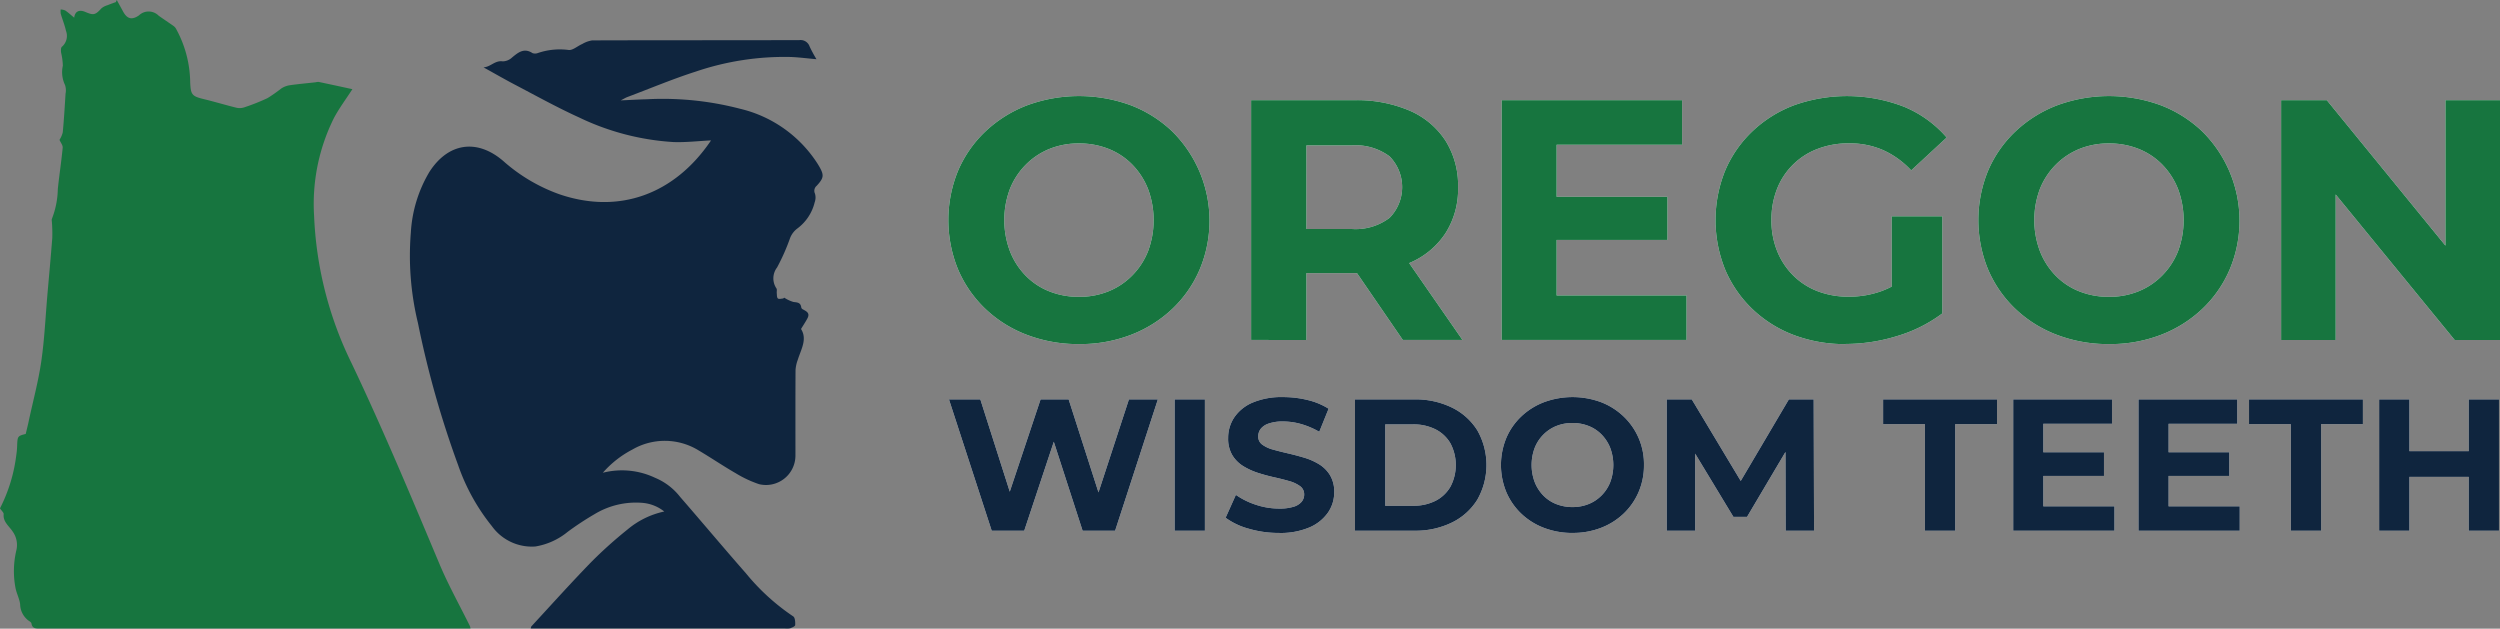
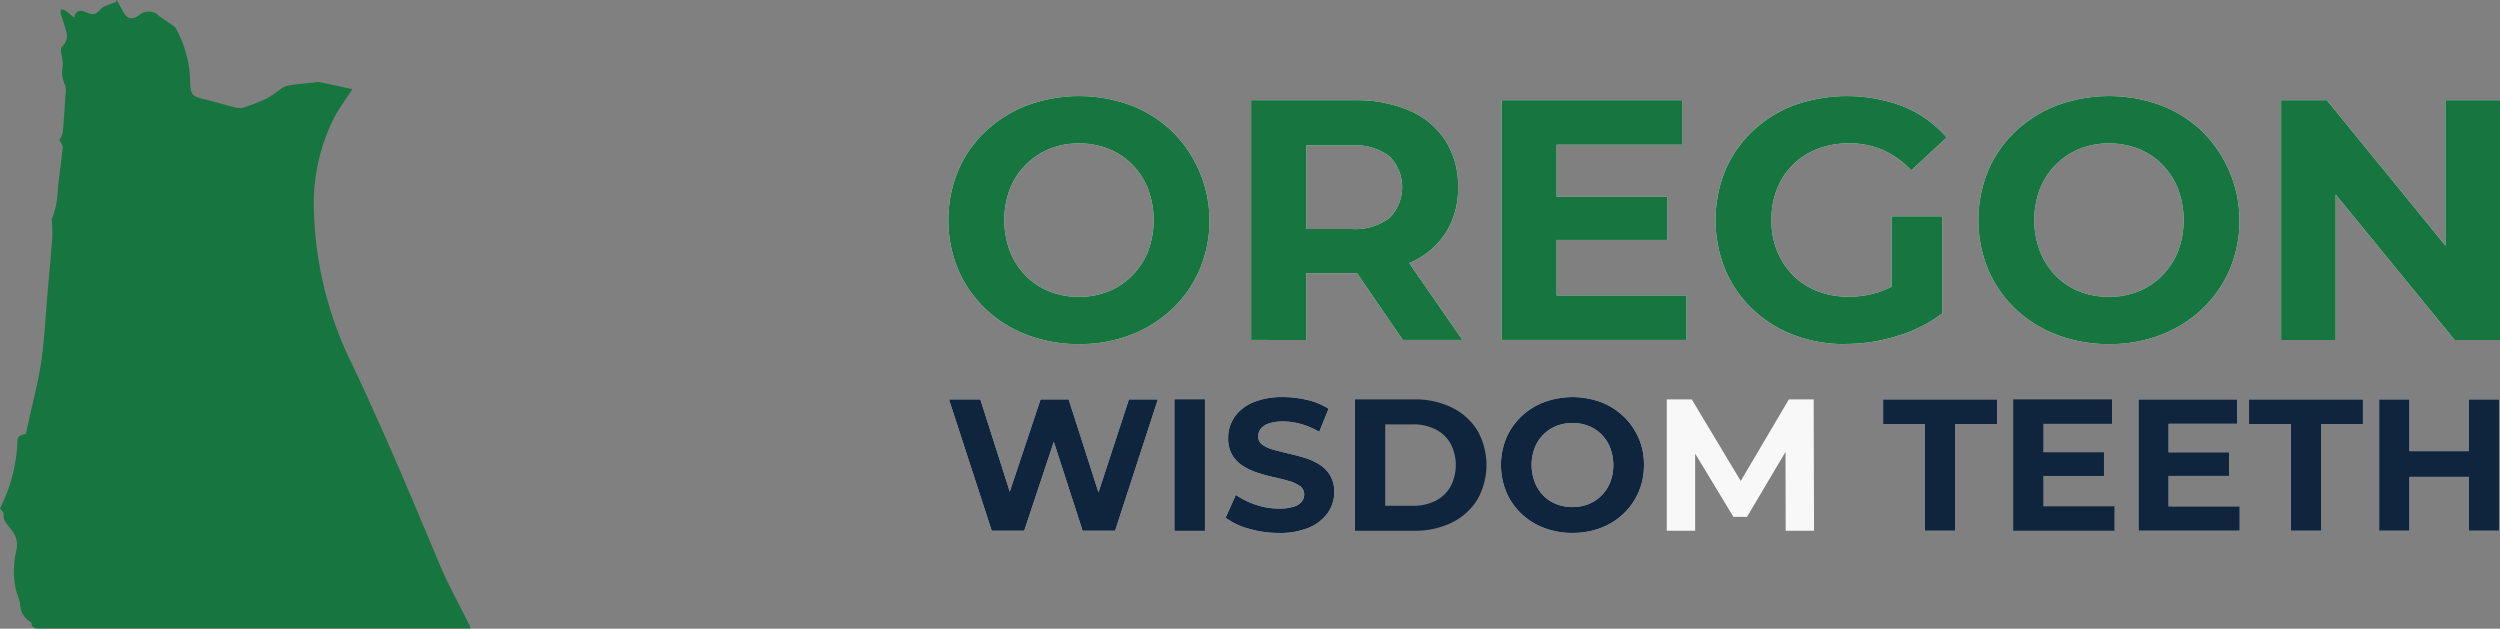
<svg xmlns="http://www.w3.org/2000/svg" width="235.856" height="59.31" viewBox="0 0 235.856 59.31">
  <rect x="0" y="0" width="235.856" height="59.31" fill="#808080" stroke="none" />
  <g id="oregon_wisdom_teeth_logo_color" transform="translate(-0.03)">
    <path id="Path_197" data-name="Path 197" d="M11.045,0c.2.364.4.726.6,1.092.378.7.832.816,1.491.362A1.329,1.329,0,0,1,15,1.482c.461.329.937.64,1.4.967a.819.819,0,0,1,.223.241,10.7,10.7,0,0,1,1.35,5.067c.053,1.176.151,1.322,1.31,1.6,1.034.25,2.052.563,3.086.814a1.4,1.4,0,0,0,.749-.058,19.194,19.194,0,0,0,2.164-.863,15.455,15.455,0,0,0,1.292-.907,2.009,2.009,0,0,1,.784-.3c.816-.118,1.637-.19,2.456-.281a1.03,1.03,0,0,1,.274-.035c1.067.225,2.131.457,3.188.686-.617.955-1.259,1.809-1.753,2.743a18.172,18.172,0,0,0-1.86,9.211,34.7,34.7,0,0,0,3.562,13.953c2.95,6.208,5.6,12.538,8.26,18.873.842,2.008,1.913,3.919,2.88,5.876a1.417,1.417,0,0,1,.056.22H3.849c-.369,0-.765.063-.851-.471-.014-.088-.134-.179-.227-.234a1.969,1.969,0,0,1-.842-1.6c-.077-.531-.35-1.03-.445-1.558a8.525,8.525,0,0,1,.081-3.476,2.174,2.174,0,0,0-.346-1.813c-.313-.487-.918-.9-.844-1.628.016-.153-.2-.327-.346-.552a14.936,14.936,0,0,0,1.53-4.965,7.544,7.544,0,0,0,.086-.883c.037-.965.032-.965.812-1.171.111-.466.216-.874.3-1.285.4-1.86.9-3.706,1.171-5.586.3-2.068.392-4.165.573-6.249.155-1.786.322-3.569.461-5.357a14.273,14.273,0,0,0-.03-1.442c0-.13-.049-.281,0-.385a8.123,8.123,0,0,0,.552-2.785c.132-1.306.336-2.6.459-3.91.023-.239-.2-.5-.3-.747a2.274,2.274,0,0,0,.308-.707c.116-1.215.188-2.435.264-3.652a1.612,1.612,0,0,0-.051-.816A2.782,2.782,0,0,1,5.959,6.2a6.008,6.008,0,0,0-.167-1.243c-.019-.181-.028-.461.077-.543a1.352,1.352,0,0,0,.38-1.524c-.116-.538-.332-1.055-.487-1.586A1.5,1.5,0,0,1,5.755.893a1.229,1.229,0,0,1,.438.1c.281.192.536.427.837.675.072-.61.482-.784,1.055-.54.786.336.941.285,1.521-.348a1.582,1.582,0,0,1,.568-.288c.257-.107.522-.2.784-.294l.09-.2Z" fill="#17753f" />
-     <path id="Path_198" data-name="Path 198" d="M195.144,25.789c-1.171.056-2.368.2-3.555.155a23.824,23.824,0,0,1-8.872-2.314c-2.087-.948-4.1-2.068-6.131-3.131-.951-.5-1.878-1.037-2.9-1.6.677-.042,1.083-.684,1.825-.566a1.343,1.343,0,0,0,.874-.371c.582-.478,1.129-.93,1.922-.408a.736.736,0,0,0,.485,0,6.4,6.4,0,0,1,2.892-.3c.38.081.87-.369,1.317-.561a2.644,2.644,0,0,1,.939-.339c6.511-.021,13.023-.009,19.534-.026a.9.9,0,0,1,.979.608,12.961,12.961,0,0,0,.645,1.194c-.846-.074-1.635-.179-2.428-.211A26.044,26.044,0,0,0,193.7,19.3c-2.182.7-4.3,1.593-6.449,2.4-.165.063-.318.158-.624.315.935-.042,1.7-.088,2.465-.107a28.9,28.9,0,0,1,8.816.9,11.946,11.946,0,0,1,7.325,5.231c.028.049.058.1.086.141.512.879.5,1.127-.2,1.89a.612.612,0,0,0-.167.73,1.272,1.272,0,0,1-.019.814,4.363,4.363,0,0,1-1.633,2.481,2.058,2.058,0,0,0-.689.9,19.715,19.715,0,0,1-1.227,2.776,1.692,1.692,0,0,0-.067,1.976c.077.1.019.3.035.457.019.169,0,.394.1.489s.313.023.478.014c.049,0,.114-.086.141-.074a3.241,3.241,0,0,0,.858.4c.364.042.666.049.73.489a.274.274,0,0,0,.107.181c.343.192.758.346.482.867-.174.329-.383.64-.608,1.011.612.962,0,1.92-.306,2.908a3.433,3.433,0,0,0-.211.951c-.016,2.708-.009,5.417-.009,8.125a2.778,2.778,0,0,1-3.434,2.655,10.76,10.76,0,0,1-2.2-1.032c-1.187-.684-2.324-1.456-3.5-2.152a6.094,6.094,0,0,0-6.254-.079,9.505,9.505,0,0,0-2.783,2.187,7.3,7.3,0,0,1,4.928.475,5.825,5.825,0,0,1,2.361,1.8c2.08,2.393,4.116,4.826,6.208,7.207a20.551,20.551,0,0,0,4.466,4.07c.174.109.2.545.183.823-.007.111-.3.237-.489.3a1.7,1.7,0,0,1-.5.012H178.137c.032-.1.035-.16.065-.195,1.888-2.041,3.745-4.114,5.684-6.106a41.016,41.016,0,0,1,3.395-3.04,7.945,7.945,0,0,1,3.457-1.69,3.81,3.81,0,0,0-2.145-.823,7.521,7.521,0,0,0-4.417,1.064,27.928,27.928,0,0,0-2.551,1.677,6.446,6.446,0,0,1-3.049,1.382,4.64,4.64,0,0,1-4.1-1.92,19.077,19.077,0,0,1-3.186-5.76,92,92,0,0,1-3.789-13.4,26.946,26.946,0,0,1-.67-8.554,12.558,12.558,0,0,1,1.739-5.686c1.765-2.766,4.492-3.184,6.98-1.046a16.1,16.1,0,0,0,5.273,3.128c5.663,1.946,10.887-.009,14.289-5.013.03-.042.039-.1.028-.067Z" transform="translate(-128.04 -12.543)" fill="#0f253e" />
    <path id="Path_199" data-name="Path 199" d="M398.22,62.488a13.622,13.622,0,0,1-4.937-.872,11.678,11.678,0,0,1-3.924-2.456,11.212,11.212,0,0,1-2.574-3.717,12.281,12.281,0,0,1,0-9.308,11.135,11.135,0,0,1,2.59-3.717,11.912,11.912,0,0,1,3.924-2.456,14.184,14.184,0,0,1,9.793,0,11.743,11.743,0,0,1,3.891,2.456,11.856,11.856,0,0,1,2.59,13.041,11.168,11.168,0,0,1-2.59,3.717,11.878,11.878,0,0,1-3.891,2.439,13.284,13.284,0,0,1-4.874.872Zm-.032-4.459a7.3,7.3,0,0,0,2.783-.517,6.632,6.632,0,0,0,2.235-1.486,6.822,6.822,0,0,0,1.5-2.293,8.406,8.406,0,0,0,0-5.881,6.9,6.9,0,0,0-1.479-2.293,6.466,6.466,0,0,0-2.235-1.486,7.466,7.466,0,0,0-2.8-.517,7.294,7.294,0,0,0-2.783.517,6.667,6.667,0,0,0-2.235,1.486,6.844,6.844,0,0,0-1.5,2.293,8.361,8.361,0,0,0,0,5.864,6.856,6.856,0,0,0,1.479,2.31,6.434,6.434,0,0,0,2.235,1.486,7.42,7.42,0,0,0,2.8.517Z" transform="translate(-296.368 -30.025)" fill="#f8f8f8" />
    <path id="Path_200" data-name="Path 200" d="M509.04,63.388V40.77h9.746a12.624,12.624,0,0,1,5.211.986,7.633,7.633,0,0,1,3.376,2.827,7.924,7.924,0,0,1,1.19,4.394,7.727,7.727,0,0,1-1.19,4.346A7.567,7.567,0,0,1,524,56.116a12.782,12.782,0,0,1-5.211.969h-6.852l2.317-2.293v8.6Zm5.211-8.014-2.317-2.456H518.5a5.319,5.319,0,0,0,3.6-1.05,4.129,4.129,0,0,0,0-5.8,5.377,5.377,0,0,0-3.6-1.034h-6.562l2.317-2.488Zm9.1,8.014-5.63-8.209h5.565l5.693,8.209h-5.63Z" transform="translate(-390.976 -31.316)" fill="#f8f8f8" />
    <path id="Path_201" data-name="Path 201" d="M616.178,59.189h12.255v4.2H611V40.77h17.016v4.2H616.178Zm-.387-9.306h10.841v4.072H615.791Z" transform="translate(-469.293 -31.316)" fill="#f8f8f8" />
    <path id="Path_202" data-name="Path 202" d="M710.258,62.488a13.6,13.6,0,0,1-4.9-.856,11.554,11.554,0,0,1-3.893-2.439,11.211,11.211,0,0,1-2.574-3.717,12.447,12.447,0,0,1,0-9.373,11.079,11.079,0,0,1,2.59-3.717,11.685,11.685,0,0,1,3.924-2.439,14.884,14.884,0,0,1,10.342.146A10.68,10.68,0,0,1,719.779,43l-3.346,3.1a8.194,8.194,0,0,0-2.669-1.922,7.813,7.813,0,0,0-3.151-.631,8.124,8.124,0,0,0-2.991.517,6.6,6.6,0,0,0-3.845,3.78,7.827,7.827,0,0,0-.531,2.94,7.658,7.658,0,0,0,.531,2.908A6.847,6.847,0,0,0,705.288,56a6.6,6.6,0,0,0,2.317,1.5,8.07,8.07,0,0,0,2.943.517,9.046,9.046,0,0,0,3.008-.5,8.671,8.671,0,0,0,2.848-1.7l2.959,3.78a13.542,13.542,0,0,1-4.262,2.133,16.444,16.444,0,0,1-4.842.744Zm4.343-3.555v-8.5h4.761v9.178Z" transform="translate(-536.096 -30.025)" fill="#f8f8f8" />
    <path id="Path_203" data-name="Path 203" d="M817.27,62.488a13.622,13.622,0,0,1-4.937-.872,11.678,11.678,0,0,1-3.924-2.456,11.211,11.211,0,0,1-2.574-3.717,12.282,12.282,0,0,1,0-9.308,11.135,11.135,0,0,1,2.59-3.717,11.913,11.913,0,0,1,3.924-2.456,14.184,14.184,0,0,1,9.793,0,11.744,11.744,0,0,1,3.891,2.456,11.856,11.856,0,0,1,2.59,13.041,11.2,11.2,0,0,1-2.59,3.717,11.879,11.879,0,0,1-3.891,2.439,13.285,13.285,0,0,1-4.874.872Zm-.033-4.459a7.3,7.3,0,0,0,2.783-.517,6.632,6.632,0,0,0,2.235-1.486,6.821,6.821,0,0,0,1.5-2.293,8.406,8.406,0,0,0,0-5.881,6.9,6.9,0,0,0-1.479-2.293,6.466,6.466,0,0,0-2.235-1.486,7.466,7.466,0,0,0-2.8-.517,7.294,7.294,0,0,0-2.783.517,6.667,6.667,0,0,0-2.235,1.486,6.845,6.845,0,0,0-1.5,2.293,8.362,8.362,0,0,0,0,5.864,6.856,6.856,0,0,0,1.479,2.31,6.434,6.434,0,0,0,2.235,1.486,7.42,7.42,0,0,0,2.8.517Z" transform="translate(-618.245 -30.025)" fill="#f8f8f8" />
    <path id="Path_204" data-name="Path 204" d="M928.09,63.388V40.77H932.4l13.285,16.286h-2.092V40.77h5.146V63.391h-4.278L931.144,47.105h2.092V63.391H928.09Z" transform="translate(-712.853 -31.316)" fill="#f8f8f8" />
    <path id="Path_205" data-name="Path 205" d="M398.22,62.488a13.622,13.622,0,0,1-4.937-.872,11.678,11.678,0,0,1-3.924-2.456,11.212,11.212,0,0,1-2.574-3.717,12.281,12.281,0,0,1,0-9.308,11.135,11.135,0,0,1,2.59-3.717,11.912,11.912,0,0,1,3.924-2.456,14.184,14.184,0,0,1,9.793,0,11.743,11.743,0,0,1,3.891,2.456,11.856,11.856,0,0,1,2.59,13.041,11.168,11.168,0,0,1-2.59,3.717,11.878,11.878,0,0,1-3.891,2.439,13.284,13.284,0,0,1-4.874.872Zm-.032-4.459a7.3,7.3,0,0,0,2.783-.517,6.632,6.632,0,0,0,2.235-1.486,6.822,6.822,0,0,0,1.5-2.293,8.406,8.406,0,0,0,0-5.881,6.9,6.9,0,0,0-1.479-2.293,6.466,6.466,0,0,0-2.235-1.486,7.466,7.466,0,0,0-2.8-.517,7.294,7.294,0,0,0-2.783.517,6.667,6.667,0,0,0-2.235,1.486,6.844,6.844,0,0,0-1.5,2.293,8.361,8.361,0,0,0,0,5.864,6.856,6.856,0,0,0,1.479,2.31,6.434,6.434,0,0,0,2.235,1.486,7.42,7.42,0,0,0,2.8.517Z" transform="translate(-296.368 -30.025)" fill="#17753f" />
    <path id="Path_206" data-name="Path 206" d="M509.04,63.388V40.77h9.746a12.624,12.624,0,0,1,5.211.986,7.633,7.633,0,0,1,3.376,2.827,7.924,7.924,0,0,1,1.19,4.394,7.727,7.727,0,0,1-1.19,4.346A7.567,7.567,0,0,1,524,56.116a12.782,12.782,0,0,1-5.211.969h-6.852l2.317-2.293v8.6Zm5.211-8.014-2.317-2.456H518.5a5.319,5.319,0,0,0,3.6-1.05,4.129,4.129,0,0,0,0-5.8,5.377,5.377,0,0,0-3.6-1.034h-6.562l2.317-2.488Zm9.1,8.014-5.63-8.209h5.565l5.693,8.209h-5.63Z" transform="translate(-390.976 -31.316)" fill="#17753f" />
    <path id="Path_207" data-name="Path 207" d="M616.178,59.189h12.255v4.2H611V40.77h17.016v4.2H616.178Zm-.387-9.306h10.841v4.072H615.791Z" transform="translate(-469.293 -31.316)" fill="#17753f" />
    <path id="Path_208" data-name="Path 208" d="M710.258,62.488a13.6,13.6,0,0,1-4.9-.856,11.554,11.554,0,0,1-3.893-2.439,11.211,11.211,0,0,1-2.574-3.717,12.447,12.447,0,0,1,0-9.373,11.079,11.079,0,0,1,2.59-3.717,11.685,11.685,0,0,1,3.924-2.439,14.884,14.884,0,0,1,10.342.146A10.68,10.68,0,0,1,719.779,43l-3.346,3.1a8.194,8.194,0,0,0-2.669-1.922,7.813,7.813,0,0,0-3.151-.631,8.124,8.124,0,0,0-2.991.517,6.6,6.6,0,0,0-3.845,3.78,7.827,7.827,0,0,0-.531,2.94,7.658,7.658,0,0,0,.531,2.908A6.847,6.847,0,0,0,705.288,56a6.6,6.6,0,0,0,2.317,1.5,8.07,8.07,0,0,0,2.943.517,9.046,9.046,0,0,0,3.008-.5,8.671,8.671,0,0,0,2.848-1.7l2.959,3.78a13.542,13.542,0,0,1-4.262,2.133,16.444,16.444,0,0,1-4.842.744Zm4.343-3.555v-8.5h4.761v9.178Z" transform="translate(-536.096 -30.025)" fill="#17753f" />
    <path id="Path_209" data-name="Path 209" d="M817.27,62.488a13.622,13.622,0,0,1-4.937-.872,11.678,11.678,0,0,1-3.924-2.456,11.211,11.211,0,0,1-2.574-3.717,12.282,12.282,0,0,1,0-9.308,11.135,11.135,0,0,1,2.59-3.717,11.913,11.913,0,0,1,3.924-2.456,14.184,14.184,0,0,1,9.793,0,11.744,11.744,0,0,1,3.891,2.456,11.856,11.856,0,0,1,2.59,13.041,11.2,11.2,0,0,1-2.59,3.717,11.879,11.879,0,0,1-3.891,2.439,13.285,13.285,0,0,1-4.874.872Zm-.033-4.459a7.3,7.3,0,0,0,2.783-.517,6.632,6.632,0,0,0,2.235-1.486,6.821,6.821,0,0,0,1.5-2.293,8.406,8.406,0,0,0,0-5.881,6.9,6.9,0,0,0-1.479-2.293,6.466,6.466,0,0,0-2.235-1.486,7.466,7.466,0,0,0-2.8-.517,7.294,7.294,0,0,0-2.783.517,6.667,6.667,0,0,0-2.235,1.486,6.845,6.845,0,0,0-1.5,2.293,8.362,8.362,0,0,0,0,5.864,6.856,6.856,0,0,0,1.479,2.31,6.434,6.434,0,0,0,2.235,1.486,7.42,7.42,0,0,0,2.8.517Z" transform="translate(-618.245 -30.025)" fill="#17753f" />
    <path id="Path_210" data-name="Path 210" d="M928.09,63.388V40.77H932.4l13.285,16.286h-2.092V40.77h5.146V63.391h-4.278L931.144,47.105h2.092V63.391H928.09Z" transform="translate(-712.853 -31.316)" fill="#17753f" />
    <path id="Path_211" data-name="Path 211" d="M390.143,174.88l-4.033-12.39h2.959l3.5,10.973h-1.479l3.664-10.973H397.4l3.522,10.973h-1.426l3.592-10.973h2.729l-4.033,12.39h-3.066l-3.117-9.628h.809l-3.2,9.628H390.14Z" transform="translate(-296.552 -124.81)" fill="#f8f8f8" />
-     <path id="Path_212" data-name="Path 212" d="M477.93,174.88V162.49h2.852v12.39Z" transform="translate(-367.08 -124.81)" fill="#f8f8f8" />
    <path id="Path_213" data-name="Path 213" d="M503.68,174.384a9.979,9.979,0,0,1-2.836-.4,6.607,6.607,0,0,1-2.184-1.034l.969-2.159a7.121,7.121,0,0,0,1.876.93,6.9,6.9,0,0,0,2.194.364,4.478,4.478,0,0,0,1.363-.169,1.59,1.59,0,0,0,.765-.468,1.056,1.056,0,0,0,.246-.691.94.94,0,0,0-.387-.788,3.155,3.155,0,0,0-1.023-.478q-.633-.184-1.4-.355t-1.533-.415a6.436,6.436,0,0,1-1.4-.638,3.115,3.115,0,0,1-1.03-1.027,3.033,3.033,0,0,1-.4-1.628,3.466,3.466,0,0,1,.573-1.939,3.929,3.929,0,0,1,1.725-1.4,7.034,7.034,0,0,1,2.9-.522,9.627,9.627,0,0,1,2.289.274,6.569,6.569,0,0,1,1.99.823l-.881,2.177a7.552,7.552,0,0,0-1.725-.735,6.288,6.288,0,0,0-1.69-.239,3.982,3.982,0,0,0-1.357.195,1.605,1.605,0,0,0-.758.506,1.171,1.171,0,0,0-.23.717.922.922,0,0,0,.387.77,3.047,3.047,0,0,0,1.02.468c.422.118.89.237,1.4.355s1.02.253,1.533.406a5.934,5.934,0,0,1,1.4.619,3.114,3.114,0,0,1,1.03,1.027,3,3,0,0,1,.4,1.612,3.36,3.36,0,0,1-.582,1.911,4.083,4.083,0,0,1-1.735,1.4,6.975,6.975,0,0,1-2.915.531Z" transform="translate(-383.003 -124.104)" fill="#f8f8f8" />
-     <path id="Path_214" data-name="Path 214" d="M551.3,174.88V162.49h5.6a7.8,7.8,0,0,1,3.541.77,5.841,5.841,0,0,1,2.4,2.15,6.627,6.627,0,0,1,0,6.539,5.814,5.814,0,0,1-2.4,2.159,7.8,7.8,0,0,1-3.541.77h-5.6Zm2.852-2.354h2.606a4.6,4.6,0,0,0,2.14-.468,3.407,3.407,0,0,0,1.41-1.336,4.389,4.389,0,0,0,0-4.081,3.386,3.386,0,0,0-1.41-1.326,4.6,4.6,0,0,0-2.14-.468h-2.606Z" transform="translate(-423.437 -124.81)" fill="#f8f8f8" />
    <path id="Path_215" data-name="Path 215" d="M617.446,174.384a7.488,7.488,0,0,1-2.7-.478,6.4,6.4,0,0,1-2.15-1.345,6.147,6.147,0,0,1-1.41-2.036,6.705,6.705,0,0,1,0-5.1,6.087,6.087,0,0,1,1.417-2.036,6.49,6.49,0,0,1,2.15-1.345,7.76,7.76,0,0,1,5.361,0,6.433,6.433,0,0,1,2.131,1.345,6.192,6.192,0,0,1,1.927,4.584,6.345,6.345,0,0,1-.51,2.558,6.173,6.173,0,0,1-1.417,2.036,6.486,6.486,0,0,1-2.131,1.336,7.3,7.3,0,0,1-2.669.478Zm-.019-2.442a4.022,4.022,0,0,0,1.523-.283,3.628,3.628,0,0,0,1.224-.814,3.7,3.7,0,0,0,.819-1.257,4.625,4.625,0,0,0,0-3.223,3.817,3.817,0,0,0-.809-1.257,3.5,3.5,0,0,0-1.224-.814,4.1,4.1,0,0,0-1.533-.283,4.021,4.021,0,0,0-1.523.283,3.629,3.629,0,0,0-1.224.814,3.7,3.7,0,0,0-.819,1.257,4.6,4.6,0,0,0,0,3.214,3.811,3.811,0,0,0,.809,1.266,3.5,3.5,0,0,0,1.224.814A4.087,4.087,0,0,0,617.428,171.942Z" transform="translate(-469.047 -124.104)" fill="#f8f8f8" />
    <path id="Path_216" data-name="Path 216" d="M678.14,174.88V162.49H680.5l5.248,8.742H684.5l5.16-8.742H692l.035,12.39h-2.676l-.019-8.265h.494l-4.121,6.957h-1.285l-4.209-6.957h.6v8.265h-2.676Z" transform="translate(-520.864 -124.81)" fill="#f8f8f8" />
    <path id="Path_217" data-name="Path 217" d="M770.114,174.88V164.827H766.17V162.49h10.743v2.337h-3.944V174.88h-2.852Z" transform="translate(-588.481 -124.81)" fill="#f8f8f8" />
-     <path id="Path_218" data-name="Path 218" d="M821.936,172.579h6.711v2.3H819.1V162.49h9.317v2.3h-6.481v7.787Zm-.211-5.1h5.936v2.231h-5.936Z" transform="translate(-629.137 -124.81)" fill="#f8f8f8" />
    <path id="Path_219" data-name="Path 219" d="M872.9,172.579h6.711v2.3H870.06V162.49h9.317v2.3H872.9v7.787Zm-.211-5.1h5.936v2.231h-5.936Z" transform="translate(-668.28 -124.81)" fill="#f8f8f8" />
    <path id="Path_220" data-name="Path 220" d="M918.974,174.88V164.827H915.03V162.49h10.743v2.337h-3.944V174.88h-2.852Z" transform="translate(-702.821 -124.81)" fill="#f8f8f8" />
    <path id="Path_221" data-name="Path 221" d="M970.822,174.88H967.97V162.49h2.852Zm5.811-5.081h-6.024v-2.426h6.024Zm-.211-7.309h2.852v12.39h-2.852Z" transform="translate(-743.485 -124.81)" fill="#f8f8f8" />
    <path id="Path_222" data-name="Path 222" d="M390.143,174.88l-4.033-12.39h2.959l3.5,10.973h-1.479l3.664-10.973H397.4l3.522,10.973h-1.426l3.592-10.973h2.729l-4.033,12.39h-3.066l-3.117-9.628h.809l-3.2,9.628H390.14Z" transform="translate(-296.552 -124.81)" fill="#0f253e" />
    <path id="Path_223" data-name="Path 223" d="M477.93,174.88V162.49h2.852v12.39Z" transform="translate(-367.08 -124.81)" fill="#0f253e" />
    <path id="Path_224" data-name="Path 224" d="M503.68,174.384a9.979,9.979,0,0,1-2.836-.4,6.607,6.607,0,0,1-2.184-1.034l.969-2.159a7.121,7.121,0,0,0,1.876.93,6.9,6.9,0,0,0,2.194.364,4.478,4.478,0,0,0,1.363-.169,1.59,1.59,0,0,0,.765-.468,1.056,1.056,0,0,0,.246-.691.94.94,0,0,0-.387-.788,3.155,3.155,0,0,0-1.023-.478q-.633-.184-1.4-.355t-1.533-.415a6.436,6.436,0,0,1-1.4-.638,3.115,3.115,0,0,1-1.03-1.027,3.033,3.033,0,0,1-.4-1.628,3.466,3.466,0,0,1,.573-1.939,3.929,3.929,0,0,1,1.725-1.4,7.034,7.034,0,0,1,2.9-.522,9.627,9.627,0,0,1,2.289.274,6.569,6.569,0,0,1,1.99.823l-.881,2.177a7.552,7.552,0,0,0-1.725-.735,6.288,6.288,0,0,0-1.69-.239,3.982,3.982,0,0,0-1.357.195,1.605,1.605,0,0,0-.758.506,1.171,1.171,0,0,0-.23.717.922.922,0,0,0,.387.77,3.047,3.047,0,0,0,1.02.468c.422.118.89.237,1.4.355s1.02.253,1.533.406a5.934,5.934,0,0,1,1.4.619,3.114,3.114,0,0,1,1.03,1.027,3,3,0,0,1,.4,1.612,3.36,3.36,0,0,1-.582,1.911,4.083,4.083,0,0,1-1.735,1.4,6.975,6.975,0,0,1-2.915.531Z" transform="translate(-383.003 -124.104)" fill="#0f253e" />
    <path id="Path_225" data-name="Path 225" d="M551.3,174.88V162.49h5.6a7.8,7.8,0,0,1,3.541.77,5.841,5.841,0,0,1,2.4,2.15,6.627,6.627,0,0,1,0,6.539,5.814,5.814,0,0,1-2.4,2.159,7.8,7.8,0,0,1-3.541.77h-5.6Zm2.852-2.354h2.606a4.6,4.6,0,0,0,2.14-.468,3.407,3.407,0,0,0,1.41-1.336,4.389,4.389,0,0,0,0-4.081,3.386,3.386,0,0,0-1.41-1.326,4.6,4.6,0,0,0-2.14-.468h-2.606Z" transform="translate(-423.437 -124.81)" fill="#0f253e" />
    <path id="Path_226" data-name="Path 226" d="M617.446,174.384a7.488,7.488,0,0,1-2.7-.478,6.4,6.4,0,0,1-2.15-1.345,6.147,6.147,0,0,1-1.41-2.036,6.705,6.705,0,0,1,0-5.1,6.087,6.087,0,0,1,1.417-2.036,6.49,6.49,0,0,1,2.15-1.345,7.76,7.76,0,0,1,5.361,0,6.433,6.433,0,0,1,2.131,1.345,6.192,6.192,0,0,1,1.927,4.584,6.345,6.345,0,0,1-.51,2.558,6.173,6.173,0,0,1-1.417,2.036,6.486,6.486,0,0,1-2.131,1.336,7.3,7.3,0,0,1-2.669.478Zm-.019-2.442a4.022,4.022,0,0,0,1.523-.283,3.628,3.628,0,0,0,1.224-.814,3.7,3.7,0,0,0,.819-1.257,4.625,4.625,0,0,0,0-3.223,3.817,3.817,0,0,0-.809-1.257,3.5,3.5,0,0,0-1.224-.814,4.1,4.1,0,0,0-1.533-.283,4.021,4.021,0,0,0-1.523.283,3.629,3.629,0,0,0-1.224.814,3.7,3.7,0,0,0-.819,1.257,4.6,4.6,0,0,0,0,3.214,3.811,3.811,0,0,0,.809,1.266,3.5,3.5,0,0,0,1.224.814A4.087,4.087,0,0,0,617.428,171.942Z" transform="translate(-469.047 -124.104)" fill="#0f253e" />
-     <path id="Path_227" data-name="Path 227" d="M678.14,174.88V162.49H680.5l5.248,8.742H684.5l5.16-8.742H692l.035,12.39h-2.676l-.019-8.265h.494l-4.121,6.957h-1.285l-4.209-6.957h.6v8.265h-2.676Z" transform="translate(-520.864 -124.81)" fill="#0f253e" />
    <path id="Path_228" data-name="Path 228" d="M770.114,174.88V164.827H766.17V162.49h10.743v2.337h-3.944V174.88h-2.852Z" transform="translate(-588.481 -124.81)" fill="#0f253e" />
    <path id="Path_229" data-name="Path 229" d="M821.936,172.579h6.711v2.3H819.1V162.49h9.317v2.3h-6.481v7.787Zm-.211-5.1h5.936v2.231h-5.936Z" transform="translate(-629.137 -124.81)" fill="#0f253e" />
    <path id="Path_230" data-name="Path 230" d="M872.9,172.579h6.711v2.3H870.06V162.49h9.317v2.3H872.9v7.787Zm-.211-5.1h5.936v2.231h-5.936Z" transform="translate(-668.28 -124.81)" fill="#0f253e" />
    <path id="Path_231" data-name="Path 231" d="M918.974,174.88V164.827H915.03V162.49h10.743v2.337h-3.944V174.88h-2.852Z" transform="translate(-702.821 -124.81)" fill="#0f253e" />
    <path id="Path_232" data-name="Path 232" d="M970.822,174.88H967.97V162.49h2.852Zm5.811-5.081h-6.024v-2.426h6.024Zm-.211-7.309h2.852v12.39h-2.852Z" transform="translate(-743.485 -124.81)" fill="#0f253e" />
  </g>
</svg>